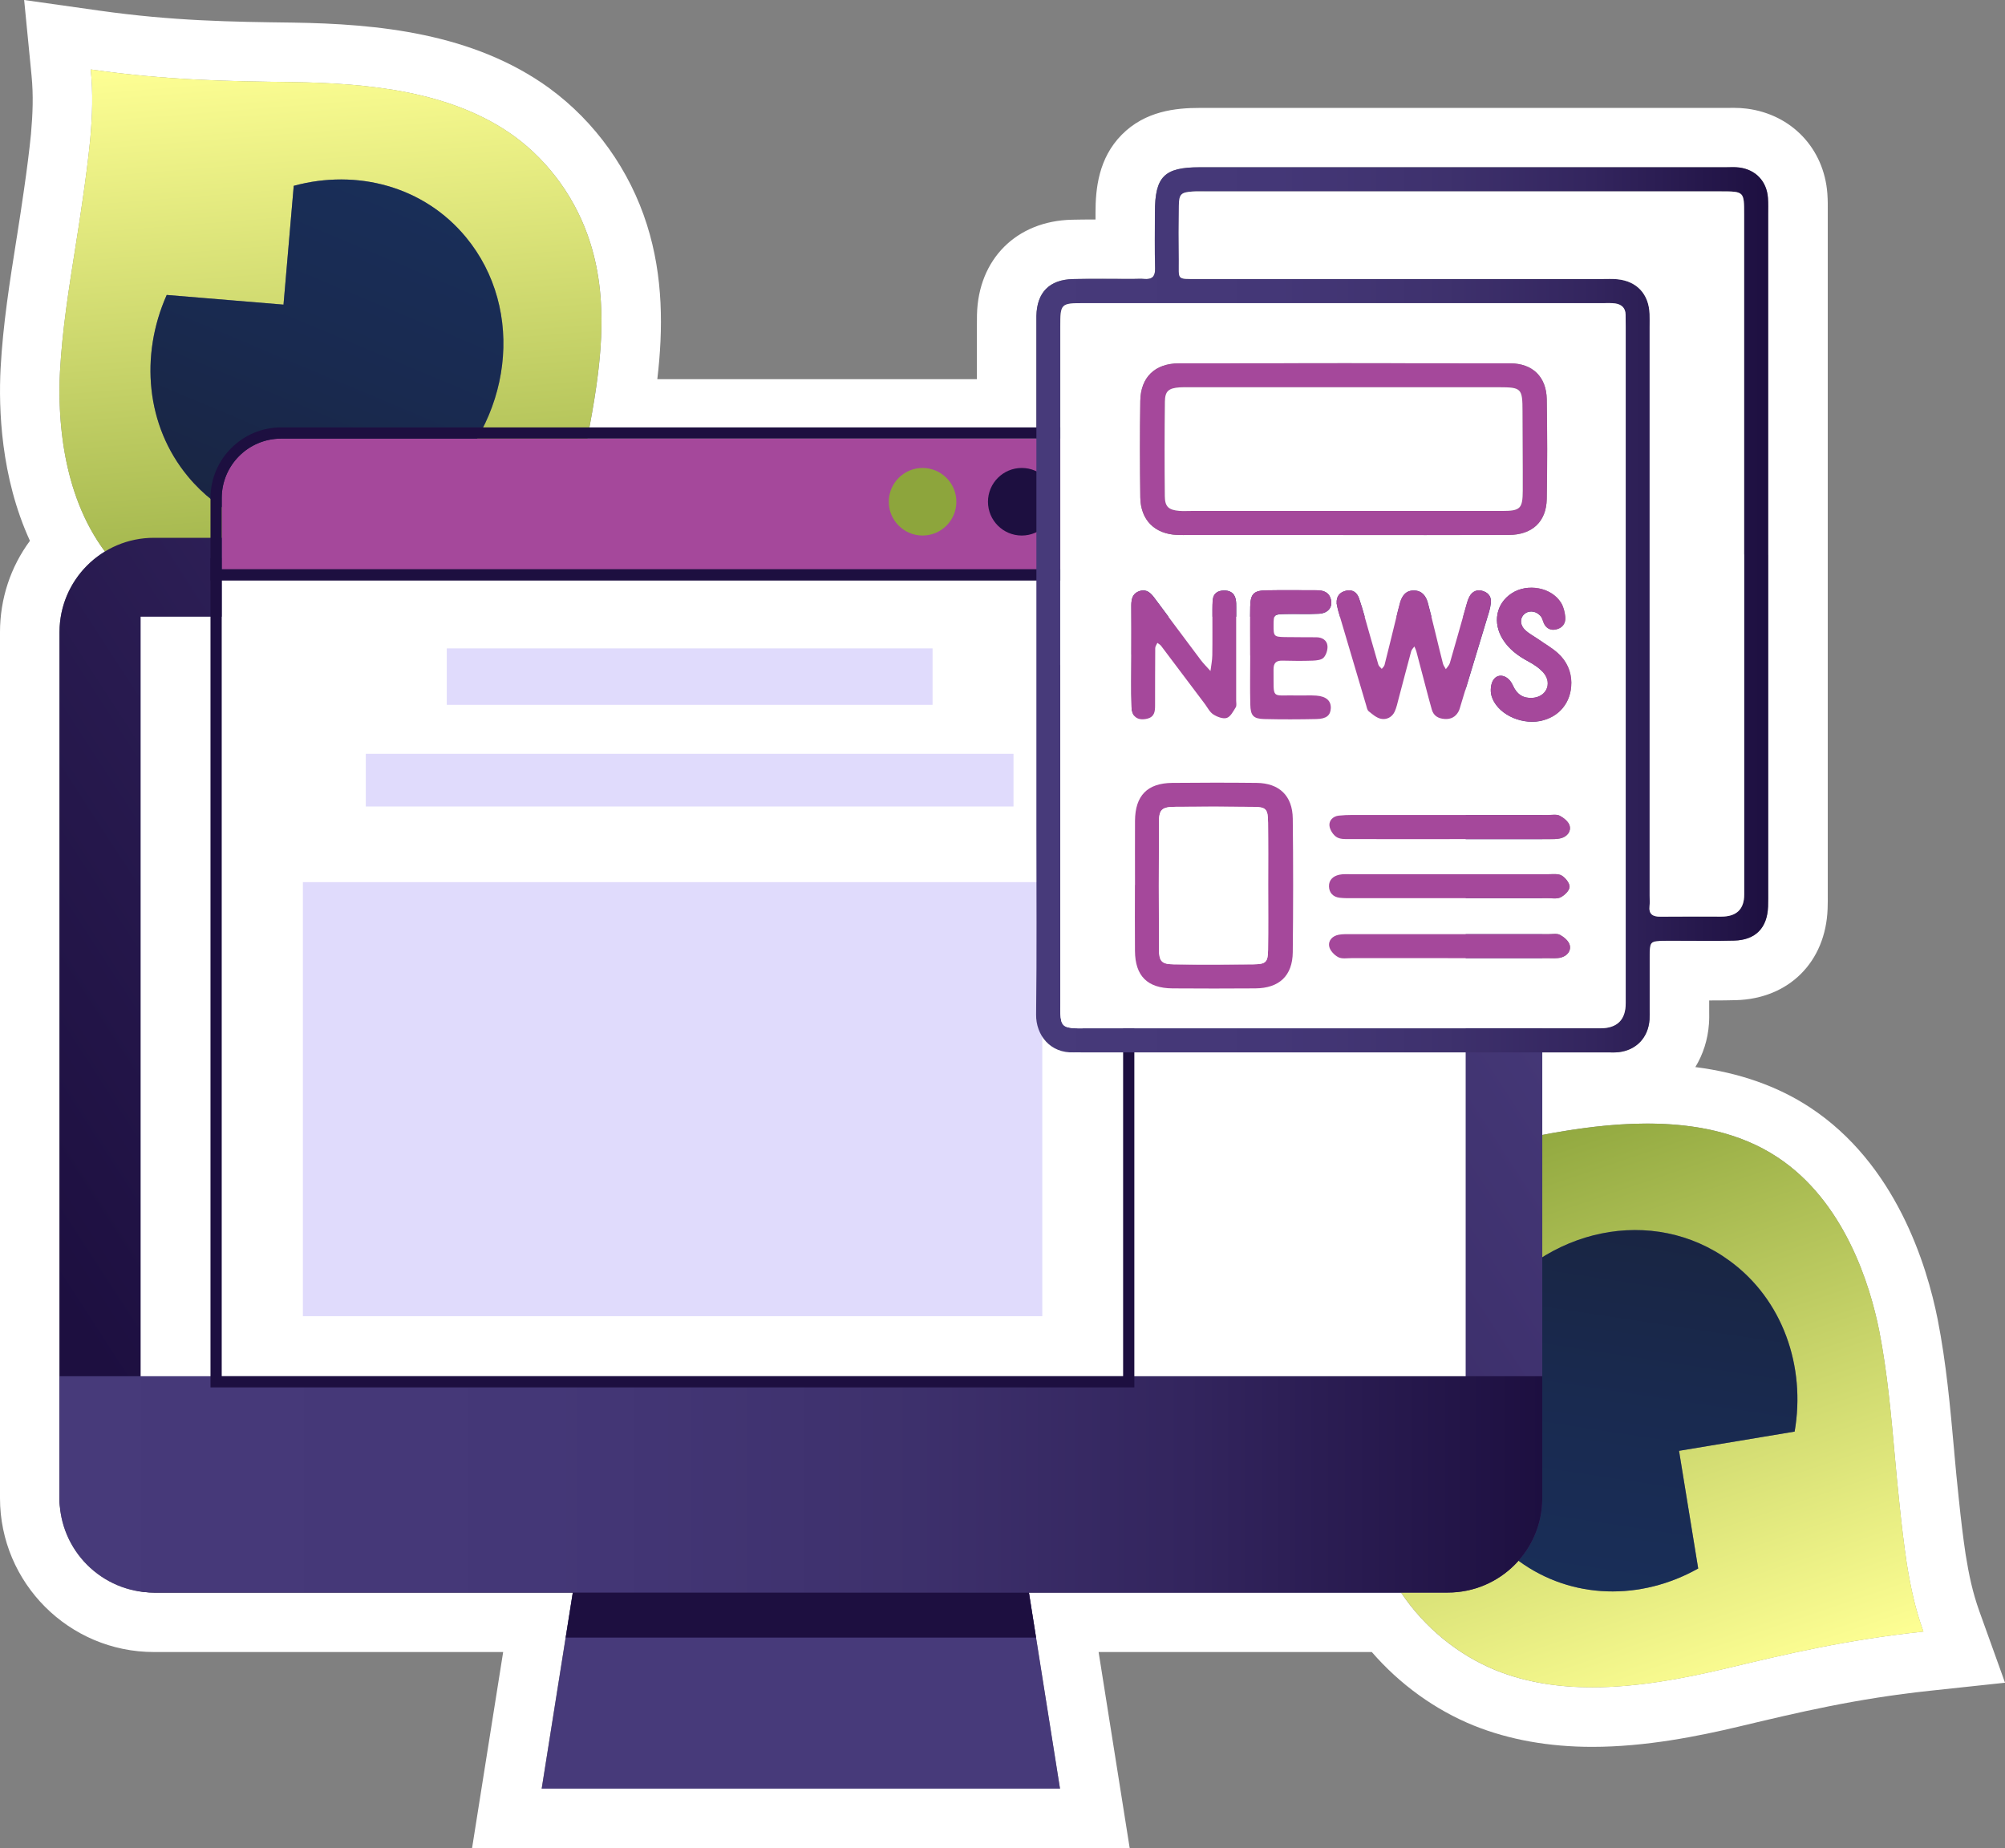
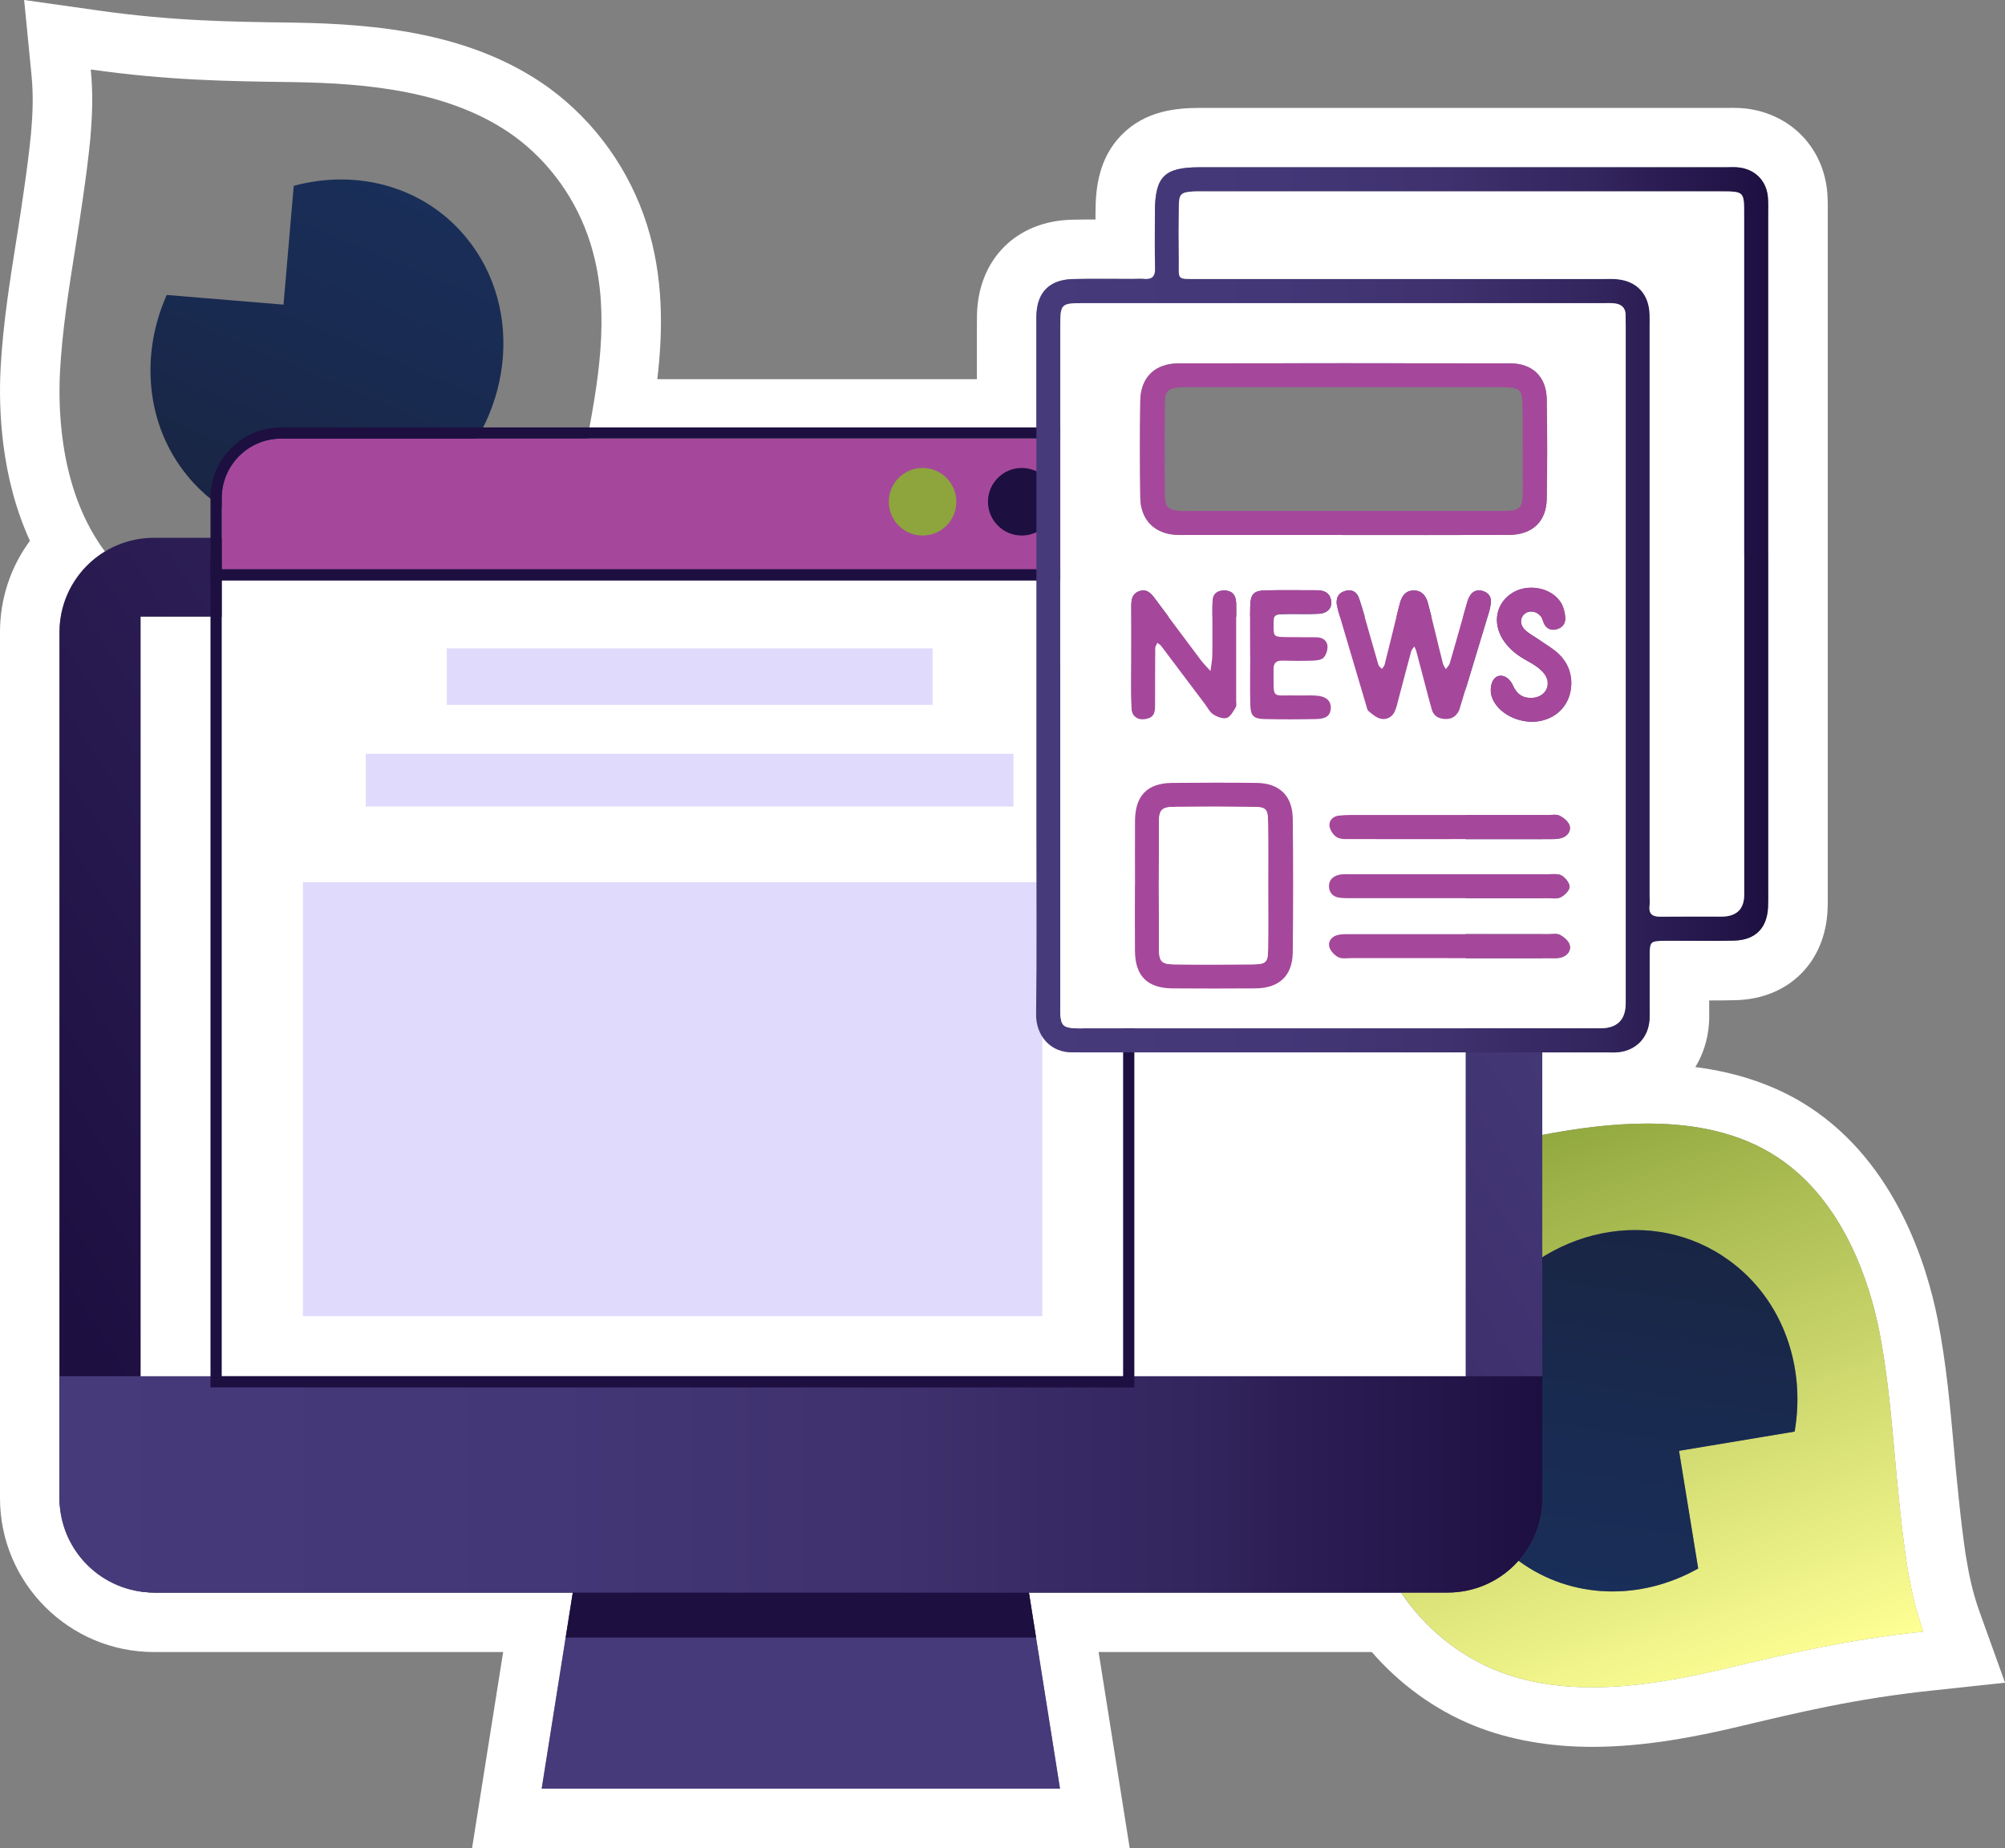
<svg xmlns="http://www.w3.org/2000/svg" xmlns:xlink="http://www.w3.org/1999/xlink" id="Layer_2" data-name="Layer 2" viewBox="0 0 505.59 465.98">
  <rect x="0" y="0" width="505.59" height="465.98" fill="#808080" stroke="none" />
  <defs>
    <style>
      .cls-1 {
        fill: url(#linear-gradient);
      }

      .cls-1, .cls-2, .cls-3, .cls-4, .cls-5, .cls-6, .cls-7, .cls-8, .cls-9, .cls-10, .cls-11, .cls-12, .cls-13 {
        stroke-width: 0px;
      }

      .cls-2 {
        fill: #8da53c;
      }

      .cls-3 {
        fill: url(#linear-gradient-6);
      }

      .cls-4 {
        fill: #1d0f40;
      }

      .cls-5 {
        fill: url(#linear-gradient-5);
      }

      .cls-6 {
        fill: #fff;
      }

      .cls-7 {
        fill: #a5489b;
      }

      .cls-8 {
        fill: url(#linear-gradient-2);
      }

      .cls-9 {
        fill: url(#linear-gradient-7);
      }

      .cls-10 {
        fill: url(#linear-gradient-3);
      }

      .cls-11 {
        fill: #473a7a;
      }

      .cls-12 {
        fill: #e0dbfc;
      }

      .cls-13 {
        fill: url(#linear-gradient-4);
      }
    </style>
    <linearGradient id="linear-gradient" x1="327.98" y1="-311.58" x2="484.86" y2="-311.58" gradientTransform="translate(425.96 472.14) rotate(-94.5)" gradientUnits="userSpaceOnUse">
      <stop offset="0" stop-color="#8da53c" />
      <stop offset="1" stop-color="#feff94" />
    </linearGradient>
    <linearGradient id="linear-gradient-2" x1="-79.8" y1="-2.18" x2="12.08" y2="-2.18" gradientTransform="translate(67.31 120.35) rotate(112.8)" gradientUnits="userSpaceOnUse">
      <stop offset="0" stop-color="#192e58" />
      <stop offset=".5" stop-color="#192a50" />
      <stop offset="1" stop-color="#192543" />
    </linearGradient>
    <linearGradient id="linear-gradient-3" x1="-43.68" y1="8.71" x2="113.2" y2="8.71" gradientTransform="translate(405.34 318.83) rotate(71.33)" xlink:href="#linear-gradient" />
    <linearGradient id="linear-gradient-4" x1="103.53" y1="-457.27" x2="195.41" y2="-457.27" gradientTransform="translate(839.19 572.13) rotate(-81.37)" xlink:href="#linear-gradient-2" />
    <linearGradient id="linear-gradient-5" x1="356.77" y1="168.04" x2="43.17" y2="371.67" gradientUnits="userSpaceOnUse">
      <stop offset="0" stop-color="#473a7a" />
      <stop offset="1" stop-color="#1d0f40" />
    </linearGradient>
    <linearGradient id="linear-gradient-6" x1="15" y1="374.26" x2="388.91" y2="374.26" gradientUnits="userSpaceOnUse">
      <stop offset="0" stop-color="#473a7a" />
      <stop offset=".33" stop-color="#443777" />
      <stop offset=".56" stop-color="#3e316d" />
      <stop offset=".76" stop-color="#33255e" />
      <stop offset=".94" stop-color="#231548" />
      <stop offset="1" stop-color="#1d0f40" />
    </linearGradient>
    <linearGradient id="linear-gradient-7" x1="261.26" y1="153.77" x2="445.89" y2="153.77" xlink:href="#linear-gradient-6" />
  </defs>
  <g id="Layer_1-2" data-name="Layer 1">
    <g>
      <path class="cls-6" d="m22.88,17.52c19.3,2.73,34.1,2.96,50.82,3.18,18.77.29,40.12,2.14,56.01,13.67,8.94,6.54,15.74,16.08,19.12,26.83,4.91,15.46,2.67,31.97-.74,49.39h113.25v-27.07c0-1.28-.02-2.56,0-3.84.13-5.95,3.27-9.18,9.28-9.31,2.02-.05,4.04-.06,6.06-.06,2.83,0,5.66.03,8.49.03.12,0,.25,0,.37,0,.64,0,1.29-.03,1.93-.03.35,0,.7,0,1.05.04.18.01.35.02.51.02,1.62,0,2.29-.78,2.24-2.69-.13-4.69-.05-9.38-.05-14.07,0-9.07,2.33-11.42,11.28-11.42,44.22,0,88.45,0,132.67,0h0c.61,0,1.23-.02,1.84-.02.52,0,1.05.02,1.56.09,4.16.54,6.93,3.48,7.23,7.66.1,1.41.05,2.84.05,4.26,0,28.57,0,57.15,0,85.72s0,56.29,0,84.44c0,1.42.02,2.84-.03,4.26-.2,5.37-3.15,8.41-8.54,8.56-1.91.05-3.82.07-5.73.07-2.68,0-5.37-.03-8.05-.03-.1,0-.2,0-.3,0-.09,0-.19,0-.28,0-.39,0-.79,0-1.18,0-.51,0-1.02,0-1.52,0-4.23.03-4.25.04-4.26,4.09-.02,4.41,0,8.81,0,13.22,0,.85.03,1.71-.02,2.56-.32,4.52-3.29,7.69-7.76,8.22-.47.06-.94.07-1.41.07-.52,0-1.05-.02-1.57-.02-2.11,0-4.22,0-6.33,0h-5.13c-1.61,0-3.23,0-4.84,0v20.81c8.38-1.6,17.47-2.86,26.47-2.86,11.66,0,23.17,2.13,32.76,8.44,17.01,11.16,23.45,32.3,25.75,43.88,2.02,10.36,2.95,20.76,3.94,31.74.33,3.93.75,8,1.17,12.06.5,4.87,1.09,9.87,1.82,14.79,1.02,6.28,2.14,11.45,4.2,17.18-19.38,2.08-33.79,5.47-50.05,9.36-10.57,2.49-22.11,4.69-33.48,4.69-8.29,0-16.49-1.17-24.17-4.24-9.66-3.91-18.14-10.86-24.03-19.66h-93.84l1.8,11.37,6.04,38.07h-130.7l6.04-38.07,1.8-11.37H38.82c-13.15,0-23.82-10.67-23.82-23.82v-218.3c0-8.63,4.59-16.18,11.46-20.36-11.01-14.75-11.89-34.43-11.33-45.33.57-10.54,2.22-20.85,3.95-31.74.64-3.89,1.23-7.94,1.82-11.98.7-4.84,1.36-9.84,1.85-14.78.55-6.34.73-11.63.14-17.69m416.95,79.41c0,14.29,0,28.57,0,42.86,0,1.79,0,3.57,0,5.36,0,12.5,0,25,0,37.5,0,14.29,0,28.57,0,42.86,0-14.29,0-28.57,0-42.86,0-12.5,0-25,0-37.5,0-1.79,0-3.57,0-5.36,0-14.29,0-28.57,0-42.86,0-14.29,0-28.57,0-42.86,0,14.29,0,28.57,0,42.86m-61.6,31.89c-.05,0-.1,0-.16,0-.12,0-.25,0-.38,0-.07,0-.13,0-.2,0-.12,0-.23,0-.35,0-.05,0-.1,0-.15,0-.13,0-.25,0-.38,0-.09,0-.17,0-.26,0-.09,0-.18,0-.27,0s-.18,0-.27,0c-.09,0-.18,0-.27,0-.07,0-.15,0-.22,0-.11,0-.21,0-.32,0-.07,0-.15,0-.22,0-.1,0-.21,0-.31,0-.1,0-.2,0-.29,0-.08,0-.16,0-.23,0-.12,0-.25,0-.37,0-.05,0-.11,0-.16,0-.16,0-.32,0-.48,0-.01,0-.03,0-.04,0-3.74,0-7.48,0-11.21,0-7.51,0-15.03,0-22.54,0-12.12,0-24.24,0-36.36,0h-2.42c.81,0,1.62,0,2.42,0,12.12,0,24.24,0,36.36,0,7.46,0,14.91,0,22.36,0,3.8,0,7.6,0,11.39,0,.01,0,.03,0,.04,0,.16,0,.32,0,.48,0,.05,0,.11,0,.16,0,.12,0,.25,0,.37,0,.08,0,.16,0,.23,0,.1,0,.2,0,.29,0,.1,0,.21,0,.31,0,.07,0,.15,0,.22,0,.11,0,.21,0,.32,0,.07,0,.15,0,.22,0,.09,0,.18,0,.27,0,.09,0,.18,0,.27,0,.09,0,.18,0,.27,0,.09,0,.17,0,.26,0,.13,0,.25,0,.38,0,.05,0,.1,0,.15,0,.12,0,.23,0,.35,0,.07,0,.13,0,.2,0,.12,0,.25,0,.38,0,.05,0,.1,0,.16,0,.18,0,.36,0,.54,0-.18,0-.36,0-.54,0m2.23,6.05c-.27,0-.53,0-.8,0,0,0-.02,0-.02,0-.07,0-.15,0-.22,0-.02,0-.04,0-.06,0-.06,0-.11,0-.17,0-.03,0-.07,0-.1,0-.05,0-.09,0-.14,0-.05,0-.09,0-.14,0-.03,0-.07,0-.1,0-.06,0-.12,0-.18,0-.03,0-.05,0-.08,0-.06,0-.13,0-.19,0-.03,0-.06,0-.1,0-.06,0-.12,0-.18,0-.03,0-.05,0-.08,0-.07,0-.13,0-.2,0,0,0-.02,0-.03,0-.08,0-.16,0-.25,0,0,0-.02,0-.03,0-.08,0-.16,0-.25,0-.02,0-.04,0-.07,0-.07,0-.14,0-.2,0-.04,0-.09,0-.13,0-.05,0-.1,0-.15,0-.05,0-.1,0-.15,0-.04,0-.08,0-.13,0-.05,0-.11,0-.16,0-.04,0-.08,0-.12,0-.05,0-.11,0-.16,0-.04,0-.07,0-.11,0-.07,0-.15,0-.22,0-.02,0-.03,0-.05,0-4.21.01-8.42.02-12.63.02-8.07,0-16.15-.01-24.22-.01-12.94,0-25.87,0-38.81,0,12.94,0,25.87,0,38.81,0,8.03,0,16.06.01,24.09.01,4.25,0,8.51,0,12.76-.02.02,0,.03,0,.05,0,.07,0,.15,0,.22,0,.04,0,.07,0,.11,0,.05,0,.11,0,.16,0,.04,0,.08,0,.12,0,.05,0,.1,0,.16,0,.04,0,.08,0,.13,0,.05,0,.1,0,.15,0,.05,0,.1,0,.15,0,.04,0,.09,0,.13,0,.07,0,.14,0,.2,0,.02,0,.04,0,.07,0,.08,0,.16,0,.25,0,0,0,.02,0,.03,0,.08,0,.16,0,.25,0,.01,0,.02,0,.03,0,.07,0,.13,0,.2,0,.03,0,.05,0,.08,0,.06,0,.12,0,.18,0,.03,0,.06,0,.1,0,.06,0,.13,0,.19,0,.03,0,.05,0,.08,0,.06,0,.12,0,.18,0,.03,0,.07,0,.1,0,.05,0,.09,0,.14,0,.05,0,.09,0,.14,0,.03,0,.07,0,.1,0,.06,0,.11,0,.17,0,.02,0,.04,0,.06,0,.07,0,.15,0,.22,0,0,0,.02,0,.02,0,.27,0,.53,0,.8,0m9.63,91.59c-.1,0-.19,0-.29,0-.18,0-.37,0-.55,0-.11,0-.23,0-.34,0,.11,0,.21,0,.32,0,.18,0,.35,0,.53,0,.11,0,.22,0,.33,0,.03,0,.07,0,.1,0-.03,0-.07,0-.1,0m.09,15.12c-.09,0-.17,0-.26,0-.22,0-.43,0-.65,0-.12,0-.23,0-.35,0h0c.13,0,.27,0,.4,0,.18,0,.37,0,.55,0,.1,0,.21,0,.31,0,.03,0,.06,0,.09,0-.03,0-.06,0-.09,0M6.09,0l1.86,18.99c.5,5.12.31,9.63-.14,14.82-.42,4.19-1,8.78-1.76,14.03-.57,3.91-1.16,7.95-1.77,11.71v.04s-.01.04-.01.04l-.04.22c-1.78,11.22-3.47,21.82-4.08,33.06-.52,10.08.02,27.37,7.4,43.45-4.85,6.55-7.55,14.56-7.55,23.06v218.3c0,21.41,17.41,38.82,38.82,38.82h88.06l-5.09,32.09-2.75,17.35h165.83l-2.75-17.35-5.09-32.09h68.89c7.04,8.13,15.97,14.6,25.79,18.57h.03s.03.02.03.02c8.81,3.53,18.82,5.32,29.74,5.32,13.59,0,26.87-2.72,36.92-5.1,15.17-3.62,29.45-7.03,48.2-9.04l18.97-2.03-6.45-17.95c-1.74-4.84-2.66-9.27-3.49-14.41-.62-4.17-1.18-8.76-1.72-14.03-.41-3.94-.83-8-1.15-11.79v-.04s0-.04,0-.04l-.02-.22c-1.02-11.31-1.98-22-4.14-33.05-2.76-13.93-10.62-39.35-32.24-53.54-8.14-5.35-17.83-8.75-28.88-10.16,1.94-3.19,3.15-6.9,3.43-10.91.09-1.22.07-2.29.06-3.07,0-.18,0-.35,0-.53,0-.77,0-1.53,0-2.29.2,0,.4,0,.6,0,2.37,0,4.32-.02,6.14-.07,13.33-.36,22.62-9.6,23.12-23,.05-1.39.05-2.7.04-3.85v-.97s0-68.36,0-68.36v-29.07c0-24.24,0-48.49,0-72.73,0-.31,0-.61,0-.92.01-1.23.02-2.76-.1-4.44-.83-11.36-8.98-19.97-20.26-21.44-1.1-.14-2.21-.21-3.5-.21h0c-.4,0-.81,0-1.22.02-.21,0-.41,0-.62,0-44.23,0-88.45,0-132.67,0-6.05,0-13.74.77-19.67,6.77-5.86,5.93-6.61,13.61-6.61,19.65,0,.57,0,1.14,0,1.71-2.27,0-4.17.02-5.95.06-14,.32-23.62,9.95-23.94,23.97-.02,1.11-.02,2.13-.02,3.11,0,.35,0,.71,0,1.06v12.07h-80.59c1.49-12.58,1.52-25.9-2.61-38.93-4.33-13.75-13.05-25.98-24.56-34.4l-.02-.02-.02-.02C119.26,8.26,95.06,6.03,73.93,5.7c-15.59-.2-30.28-.39-48.95-3.03L6.09,0h0Z" />
      <g>
-         <path class="cls-1" d="m22.88,17.52c.59,6.06.42,11.35-.14,17.69-.5,4.94-1.15,9.94-1.85,14.78-.59,4.05-1.18,8.09-1.82,11.98-1.73,10.89-3.38,21.2-3.95,31.74-.61,11.79.47,33.86,14.23,48.84,14.9,16.26,40.43,19.3,60.97,20.15,4.25.18,8.59.29,12.84.46,12.28.31,24.84.66,37.2,2.45-.4-15.55,2.72-30.89,5.84-45.78,4.28-20.85,8.39-40.47,2.62-58.64-3.38-10.75-10.18-20.29-19.12-26.83-15.88-11.53-37.23-13.38-56.01-13.67-16.72-.22-31.51-.45-50.82-3.18Zm94.61,42.28c15.12,18.28,11.75,46.57-7.64,63.23-19.4,16.73-47.32,15.41-62.44-2.88-10.62-12.76-12.16-30.54-5.37-45.79l29.45,2.44,2.58-29.95c15.9-4.33,32.82.12,43.42,12.95Z" />
        <path class="cls-8" d="m74.07,46.86l-2.58,29.95-29.45-2.44c-6.79,15.25-5.24,33.03,5.37,45.79,15.12,18.28,43.04,19.61,62.44,2.88,19.39-16.66,22.76-44.95,7.64-63.23-10.6-12.83-27.52-17.28-43.42-12.95Z" />
      </g>
      <g>
        <path class="cls-10" d="m485.03,411.39c-2.06-5.73-3.18-10.9-4.2-17.18-.73-4.92-1.32-9.92-1.82-14.79-.42-4.07-.84-8.13-1.17-12.06-.99-10.98-1.92-21.38-3.94-31.74-2.3-11.58-8.74-32.72-25.75-43.88-18.43-12.12-43.93-8.82-64.04-4.61-4.17.87-8.4,1.82-12.57,2.69-11.98,2.71-24.25,5.44-36.67,6.73,4.19,14.98,4.93,30.61,5.54,45.82.95,21.26,1.77,41.29,11.82,57.5,5.91,9.59,14.84,17.18,25.11,21.33,18.22,7.29,39.38,3.86,57.65-.45,16.26-3.88,30.66-7.28,50.05-9.36Zm-102.08-17.84c-19.14-14.02-22.79-42.27-8.07-63.17,14.72-20.97,42.11-26.52,61.25-12.5,13.42,9.77,19.27,26.64,16.42,43.08l-29.15,4.85,4.83,29.67c-14.36,8.09-31.85,7.92-45.27-1.93Z" />
        <path class="cls-13" d="m428.22,395.48l-4.83-29.67,29.15-4.85c2.85-16.44-3-33.31-16.42-43.08-19.14-14.02-46.53-8.48-61.25,12.5-14.72,20.9-11.07,49.15,8.07,63.17,13.42,9.84,30.91,10.02,45.27,1.93Z" />
      </g>
      <g>
        <g>
          <polygon class="cls-11" points="267.3 450.98 136.61 450.98 142.65 412.9 147.97 379.38 255.94 379.38 261.26 412.9 267.3 450.98" />
          <polygon class="cls-4" points="261.26 412.9 142.65 412.9 147.97 379.38 255.94 379.38 261.26 412.9" />
          <g>
            <rect class="cls-5" x="15" y="135.6" width="373.91" height="265.94" rx="23.82" ry="23.82" />
            <rect class="cls-6" x="35.46" y="155.49" width="334.13" height="198.89" />
            <path class="cls-3" d="m388.91,346.99v30.73c0,13.16-10.67,23.82-23.82,23.82H38.82c-13.15,0-23.82-10.67-23.82-23.82v-30.73h373.91Z" />
          </g>
        </g>
        <g>
          <g>
            <g>
              <polygon class="cls-6" points="283.21 143.55 283.21 346.99 55.91 346.99 55.91 346.99 55.91 143.55 283.21 143.55" />
              <path class="cls-4" d="m283.21,143.55v203.43H55.91v-203.43h227.3m2.83-2.83H53.08v209.09h232.96v-209.09h0Z" />
            </g>
            <g>
              <path class="cls-7" d="m283.21,125.59v17.96H55.91v-17.96c0-8.28,6.71-15,15-15h197.31c8.29,0,15,6.71,15,15Z" />
              <path class="cls-4" d="m268.22,110.59c8.29,0,15,6.71,15,15v17.96H55.91v-17.96c0-8.28,6.71-15,15-15h197.31m0-2.83H70.91c-9.83,0-17.83,8-17.83,17.83v20.79h232.96v-20.79c0-9.83-8-17.83-17.83-17.83h0Z" />
            </g>
            <path class="cls-2" d="m241.16,126.51c0,4.71-3.82,8.52-8.52,8.52s-8.52-3.82-8.52-8.52,3.82-8.52,8.52-8.52,8.52,3.82,8.52,8.52Z" />
            <path class="cls-4" d="m266.17,126.51c0,4.71-3.82,8.52-8.52,8.52s-8.52-3.82-8.52-8.52,3.82-8.52,8.52-8.52,8.52,3.82,8.52,8.52Z" />
          </g>
          <g>
            <rect class="cls-12" x="76.38" y="222.42" width="186.45" height="109.44" />
            <rect class="cls-12" x="112.66" y="163.48" width="122.5" height="14.24" />
            <rect class="cls-12" x="92.24" y="190.06" width="163.33" height="13.29" />
          </g>
        </g>
      </g>
      <g>
        <path class="cls-9" d="m445.88,139.9c0,28.15,0,56.29,0,84.44,0,1.42.02,2.84-.03,4.26-.2,5.37-3.15,8.41-8.54,8.56-4.69.13-9.38.03-14.08.04-1,0-1.99,0-2.99,0-4.23.03-4.25.04-4.26,4.09-.02,4.41,0,8.81,0,13.22,0,.85.03,1.71-.02,2.56-.32,4.52-3.29,7.69-7.76,8.22-.98.12-1.99.05-2.98.05-44.22,0-88.45,0-132.67,0-.57,0-1.14-.03-1.71,0-6.05.29-9.63-4.39-9.57-9.53.19-15.49.07-30.99.07-46.49,0-41.94,0-83.87,0-125.81,0-1.28-.02-2.56,0-3.84.13-5.95,3.27-9.18,9.28-9.31,4.97-.11,9.95-.03,14.93-.03,1,0,2-.08,2.98,0,1.98.17,2.8-.57,2.75-2.67-.13-4.69-.05-9.38-.05-14.07,0-9.07,2.33-11.42,11.28-11.42,44.22,0,88.45,0,132.67,0,1.14,0,2.29-.09,3.41.06,4.16.54,6.93,3.48,7.23,7.66.1,1.41.05,2.84.05,4.26,0,28.57,0,57.15,0,85.72Zm-178.51,27.77c0,28.43,0,56.86,0,85.3,0,.85-.04,1.71,0,2.56.15,3.03.75,3.6,3.89,3.75.71.04,1.42,0,2.13,0,43.37,0,86.74,0,130.11,0q6.42,0,6.43-6.36c0-56.86,0-113.73,0-170.59,0-.99-.01-1.99-.03-2.98-.03-1.72-1.04-2.6-2.62-2.83-.98-.14-1.99-.08-2.98-.08-43.66,0-87.31,0-130.97,0-5.86,0-5.98.13-5.98,5.94,0,28.43,0,56.86,0,85.3Zm172.46-27.87c0-28.57,0-57.15,0-85.72,0-5.81,0-5.83-5.97-5.83-43.23,0-86.46,0-129.68,0-1.14,0-2.28-.04-3.41.03-2.94.19-3.44.65-3.48,3.6-.07,4.55-.06,9.1-.01,13.65.06,5.11-.74,4.81,4.79,4.81,33.99,0,67.97,0,101.96,0,1.28,0,2.57-.07,3.84.06,4.93.5,7.93,3.75,8.12,8.74.04,1.14.01,2.27.01,3.41,0,47.76,0,95.53,0,143.29,0,.85.08,1.72-.02,2.56-.24,2.12.82,2.74,2.75,2.72,5.12-.05,10.24-.02,15.36-.02q5.76,0,5.76-5.59c0-28.57,0-57.15,0-85.72Z" />
        <path class="cls-6" d="m267.37,167.67c0-28.43,0-56.86,0-85.3,0-5.81.12-5.94,5.98-5.94,43.66,0,87.31,0,130.97,0,.99,0,2-.06,2.98.08,1.58.23,2.59,1.1,2.62,2.83.02.99.03,1.99.03,2.98,0,56.86,0,113.73,0,170.59q0,6.36-6.43,6.36c-43.37,0-86.74,0-130.11,0-.71,0-1.42.03-2.13,0-3.14-.16-3.74-.73-3.89-3.75-.04-.85,0-1.71,0-2.56,0-28.43,0-56.86,0-85.3Zm71.29-32.77c13.93,0,27.86.04,41.8-.02,5.92-.02,9.48-3.33,9.58-9.08.15-8.38.14-16.77,0-25.15-.1-5.62-3.56-9.01-9.17-9.03-27.86-.05-55.73-.05-83.59,0-6.05.01-9.64,3.52-9.73,9.47-.12,8.1-.1,16.2,0,24.3.07,5.74,3.62,9.25,9.32,9.49.99.04,1.99.01,2.99.01,12.94,0,25.87,0,38.81,0Zm-52.45,88.25h0c0,5.54-.04,11.09.01,16.63.06,6.31,3.13,9.38,9.47,9.43,6.97.06,13.93.06,20.9,0,6.02-.05,9.36-3.19,9.42-9.13.11-11.23.12-22.46,0-33.68-.06-5.76-3.4-8.95-9.1-9-7.11-.07-14.22-.06-21.32,0-6.25.06-9.32,3.22-9.36,9.54-.04,5.4,0,10.8,0,16.2Zm50.84-71.04c.14.65.25,1.35.45,2.03,2.33,7.89,4.66,15.78,7.01,23.66.16.54.27,1.24.65,1.55.93.76,1.95,1.65,3.06,1.89,1.44.31,2.85-.39,3.51-1.84.46-1.02.69-2.16.98-3.25,1.05-3.97,2.08-7.96,3.16-11.92.12-.45.53-.81.8-1.22.16.38.37.75.48,1.15.84,3.15,1.65,6.31,2.49,9.46.47,1.78.94,3.56,1.44,5.33.45,1.59,1.66,2.22,3.2,2.34,1.56.12,2.78-.5,3.53-1.89.27-.49.39-1.06.56-1.61,2.39-7.87,4.77-15.74,7.15-23.62.2-.68.34-1.38.42-2.08.18-1.46-.46-2.51-1.82-3.01-1.55-.57-2.83-.05-3.59,1.39-.45.87-.68,1.86-.95,2.81-1.32,4.64-2.61,9.28-3.96,13.91-.16.56-.67,1.03-1.01,1.54-.25-.47-.6-.91-.73-1.41-.64-2.47-1.22-4.96-1.83-7.43-.65-2.62-1.27-5.24-1.98-7.84-.48-1.76-1.46-3.13-3.5-3.16-2.07-.04-3.02,1.33-3.52,3.1-.39,1.36-.7,2.75-1.04,4.13-.95,3.86-1.88,7.72-2.86,11.56-.09.36-.46.65-.7.98-.29-.36-.74-.67-.86-1.08-1.2-4.08-2.34-8.18-3.51-12.27-.43-1.5-.87-3-1.38-4.47-.55-1.56-1.71-2.27-3.33-1.88-1.55.38-2.41,1.42-2.3,3.15Zm-51.77,12.92s.02,0,.03,0c0,4.4-.09,8.81.04,13.21.07,2.54,1.62,3.53,3.98,2.95,1.81-.45,1.96-1.81,1.96-3.3,0-4.83,0-9.66.04-14.49,0-.44.35-.88.54-1.32.32.26.71.46.95.77,3.68,4.87,7.35,9.75,11.02,14.63.68.91,1.22,2.05,2.12,2.63.97.62,2.43,1.2,3.4.9.95-.3,1.64-1.67,2.27-2.68.26-.42.11-1.11.11-1.68,0-7.81,0-15.62,0-23.43,0-.71.02-1.43-.13-2.12-.35-1.68-1.57-2.29-3.15-2.21-1.42.07-2.45.74-2.62,2.27-.09.84-.09,1.7-.1,2.55,0,3.83.04,7.67-.02,11.5-.02,1.32-.3,2.64-.46,3.96-.83-.93-1.72-1.8-2.47-2.79-3.93-5.21-7.81-10.47-11.73-15.69-.88-1.17-1.91-2.19-3.57-1.7-1.83.53-2.21,1.96-2.2,3.67.04,4.12.01,8.24.01,12.36Zm29.97.27h.01c0,4.11-.07,8.23.02,12.34.07,2.84.78,3.61,3.51,3.69,4.39.12,8.8.1,13.19,0,2.49-.05,3.51-.94,3.6-2.71.09-1.88-1.14-3.03-3.66-3.2-1.55-.11-3.12,0-4.68-.04-6.93-.18-6,1.33-6.1-6.5-.02-1.61.58-2.33,2.23-2.28,2.55.06,5.11.08,7.66,0,.95-.03,2.19-.15,2.74-.75.66-.71,1.07-2.01.97-2.99-.13-1.39-1.32-2.13-2.75-2.15-2.69-.04-5.39.01-8.08-.05-2.66-.06-2.77-.23-2.76-2.98,0-2.68.08-2.79,2.92-2.85,2.84-.06,5.68.08,8.51-.07,2.33-.12,3.52-1.66,3.03-3.6-.47-1.84-1.87-2.32-3.57-2.32-4.26,0-8.51-.07-12.77.02-3.14.06-3.95.91-4.01,4.13-.07,4.11-.02,8.22-.02,12.34Zm80.99,6.88c-.02-2.78-1.09-5.43-3.43-7.52-1.47-1.31-3.22-2.3-4.84-3.43-1.16-.81-2.47-1.46-3.45-2.44-1.37-1.36-1.23-3.15.05-4.1,1.24-.92,3.12-.54,4.07.88.31.46.42,1.05.65,1.57.62,1.36,1.74,1.89,3.13,1.57,1.6-.36,2.44-1.56,2.29-3.13-.12-1.23-.43-2.56-1.07-3.59-2.44-3.92-8.49-5-12.49-2.35-3.91,2.58-4.82,7.43-2.16,11.62,1.57,2.48,3.81,4.12,6.37,5.5,1.47.79,2.99,1.78,4,3.07,2.07,2.65.46,5.92-2.9,6.14-2.36.15-3.94-.85-4.97-3.15-1.15-2.58-3.69-3.23-4.92-1.37-.67,1.01-.81,2.75-.47,3.96,1.22,4.38,7.06,7.34,12.17,6.41,4.83-.88,7.99-4.7,7.96-9.62Zm-30.77,54.29c8.24,0,16.48,0,24.72,0,1.13,0,2.43.25,3.35-.22.99-.5,2.21-1.67,2.26-2.61.05-.95-1.02-2.28-1.96-2.86-.85-.53-2.19-.35-3.31-.35-16.62-.02-33.24-.02-49.86,0-.99,0-2.01-.07-2.97.14-1.51.33-2.62,1.32-2.57,2.94.05,1.57,1.02,2.65,2.65,2.85,1.12.14,2.27.12,3.4.12,8.1,0,16.19,0,24.29,0Zm-.35,15.12c8.38,0,16.77,0,25.15,0,1.13,0,2.32.12,3.39-.17,1.51-.4,2.58-1.67,2.16-3.17-.28-1.01-1.43-1.99-2.43-2.53-.78-.42-1.94-.18-2.94-.18-16.63,0-33.25,0-49.88,0-.99,0-2.01-.04-2.97.14-1.6.29-2.71,1.45-2.42,2.96.2,1.03,1.29,2.17,2.28,2.7.91.48,2.22.24,3.35.24,8.1.01,16.2,0,24.3,0Zm.45-30c8.23,0,16.47,0,24.7,0,1.13,0,2.3.05,3.37-.24,1.52-.41,2.59-1.68,2.16-3.17-.29-1-1.47-1.95-2.48-2.49-.79-.42-1.94-.19-2.93-.19-16.47,0-32.93-.01-49.4,0-1.13,0-2.27.05-3.4.17-1.5.16-2.49,1.27-2.35,2.55.12,1.06.98,2.4,1.9,2.92,1,.57,2.46.44,3.72.44,8.23.03,16.47.02,24.7.01Z" />
        <path class="cls-6" d="m439.82,139.8c0,28.57,0,57.15,0,85.72q0,5.58-5.76,5.59c-5.12,0-10.24-.03-15.36.02-1.93.02-2.99-.6-2.75-2.72.1-.84.02-1.7.02-2.56,0-47.76,0-95.53,0-143.29,0-1.14.03-2.28-.01-3.41-.19-4.99-3.19-8.25-8.12-8.74-1.27-.13-2.56-.06-3.84-.06-33.99,0-67.97,0-101.96,0-5.53,0-4.73.3-4.79-4.81-.05-4.55-.06-9.1.01-13.65.04-2.94.54-3.41,3.48-3.6,1.13-.07,2.27-.03,3.41-.03,43.23,0,86.46,0,129.68,0,5.97,0,5.97.02,5.97,5.83,0,28.57,0,57.15,0,85.72Z" />
        <path class="cls-7" d="m338.66,134.89c-12.94,0-25.87,0-38.81,0-1,0-1.99.03-2.99-.01-5.69-.24-9.25-3.75-9.32-9.49-.1-8.1-.12-16.2,0-24.3.09-5.96,3.68-9.46,9.73-9.47,27.86-.05,55.73-.06,83.59,0,5.61.01,9.08,3.41,9.17,9.03.14,8.38.15,16.77,0,25.15-.1,5.75-3.66,9.05-9.58,9.08-13.93.06-27.86.02-41.8.02Zm.47-6.06c13.21,0,26.42.01,39.64,0,4.61,0,5.2-.57,5.22-5.11.02-6.67-.06-13.35-.06-20.02,0-5.75-.27-6.06-5.91-6.06-26,0-52,0-78,0-.85,0-1.71-.04-2.56.03-2.76.21-3.67.93-3.7,3.59-.1,7.95-.1,15.91-.02,23.86.03,2.65.97,3.47,3.63,3.69.99.08,1.99.02,2.98.02,12.93,0,25.86,0,38.78,0Z" />
        <path class="cls-7" d="m286.21,223.14c0-5.4-.03-10.8,0-16.2.04-6.32,3.11-9.48,9.36-9.54,7.11-.07,14.22-.08,21.32,0,5.7.06,9.04,3.25,9.1,9,.13,11.23.12,22.46,0,33.68-.06,5.94-3.4,9.08-9.42,9.13-6.97.05-13.93.05-20.9,0-6.34-.05-9.42-3.12-9.47-9.43-.05-5.54-.01-11.09-.01-16.63h0Zm33.57.12c0-5.25.05-10.5-.02-15.75-.04-3.59-.45-4.03-3.84-4.06-6.53-.07-13.06-.07-19.58-.01-3.39.03-4.08.68-4.09,3.94-.05,10.64-.04,21.28,0,31.92.02,3.11.68,3.82,3.74,3.85,6.67.08,13.34.06,20.01,0,3.24-.04,3.72-.52,3.76-3.71.07-5.39.02-10.78.02-16.17Z" />
        <path class="cls-7" d="m337.05,152.1c-.11-1.73.75-2.77,2.3-3.15,1.62-.4,2.78.31,3.33,1.88.51,1.47.95,2.97,1.38,4.47,1.17,4.09,2.31,8.19,3.51,12.27.12.41.56.72.86,1.08.24-.32.61-.62.7-.98.98-3.85,1.91-7.71,2.86-11.56.34-1.38.65-2.76,1.04-4.13.51-1.76,1.45-3.13,3.52-3.1,2.05.03,3.02,1.41,3.5,3.16.71,2.6,1.33,5.22,1.98,7.84.61,2.48,1.19,4.96,1.83,7.43.13.5.48.94.73,1.41.35-.51.85-.98,1.01-1.54,1.35-4.63,2.64-9.27,3.96-13.91.27-.95.5-1.94.95-2.81.75-1.44,2.04-1.95,3.59-1.39,1.36.5,1.99,1.55,1.82,3.01-.09.7-.22,1.41-.42,2.08-2.37,7.88-4.76,15.75-7.15,23.62-.16.54-.29,1.11-.56,1.61-.75,1.39-1.96,2.01-3.53,1.89-1.54-.11-2.74-.75-3.2-2.34-.51-1.77-.97-3.55-1.44-5.33-.83-3.15-1.65-6.31-2.49-9.46-.11-.4-.32-.77-.48-1.15-.27.4-.68.77-.8,1.22-1.08,3.97-2.1,7.95-3.16,11.92-.29,1.1-.52,2.23-.98,3.25-.66,1.45-2.06,2.15-3.51,1.84-1.11-.24-2.13-1.14-3.06-1.89-.39-.31-.49-1.01-.65-1.55-2.35-7.88-4.68-15.77-7.01-23.66-.2-.68-.31-1.38-.45-2.03Z" />
        <path class="cls-7" d="m285.28,165.03c0-4.12.02-8.24-.01-12.36-.01-1.71.36-3.13,2.2-3.67,1.66-.48,2.7.54,3.57,1.7,3.92,5.22,7.8,10.47,11.73,15.69.74.99,1.64,1.86,2.47,2.79.16-1.32.44-2.64.46-3.96.06-3.83.01-7.67.02-11.5,0-.85,0-1.71.1-2.55.17-1.53,1.21-2.2,2.62-2.27,1.58-.08,2.8.53,3.15,2.21.14.69.13,1.41.13,2.12,0,7.81,0,15.62,0,23.43,0,.57.16,1.26-.11,1.68-.63,1.01-1.32,2.38-2.27,2.68-.96.3-2.43-.27-3.4-.9-.9-.58-1.44-1.72-2.12-2.63-3.67-4.88-7.33-9.76-11.02-14.63-.24-.32-.63-.52-.95-.77-.19.44-.54.88-.54,1.32-.04,4.83-.03,9.66-.04,14.49,0,1.49-.15,2.85-1.96,3.3-2.35.58-3.9-.41-3.98-2.95-.13-4.4-.04-8.8-.04-13.21,0,0-.02,0-.03,0Z" />
        <path class="cls-7" d="m315.24,165.3c0-4.11-.06-8.23.02-12.34.06-3.22.87-4.07,4.01-4.13,4.25-.08,8.51-.01,12.77-.02,1.71,0,3.11.48,3.57,2.32.49,1.94-.7,3.48-3.03,3.6-2.83.15-5.67,0-8.51.07-2.83.06-2.91.17-2.92,2.85-.01,2.75.1,2.92,2.76,2.98,2.69.06,5.39.01,8.08.05,1.43.02,2.62.76,2.75,2.15.09.99-.31,2.28-.97,2.99-.55.59-1.79.71-2.74.75-2.55.09-5.11.07-7.66,0-1.65-.04-2.25.67-2.23,2.28.1,7.83-.83,6.32,6.1,6.5,1.56.04,3.13-.07,4.68.04,2.51.18,3.75,1.32,3.66,3.2-.09,1.77-1.1,2.66-3.6,2.71-4.4.09-8.8.11-13.19,0-2.74-.07-3.45-.85-3.51-3.69-.1-4.11-.02-8.22-.02-12.34h-.01Z" />
        <path class="cls-7" d="m396.23,172.18c.03,4.92-3.13,8.75-7.96,9.62-5.11.93-10.95-2.03-12.17-6.41-.34-1.21-.19-2.95.47-3.96,1.23-1.86,3.77-1.21,4.92,1.37,1.03,2.31,2.61,3.31,4.97,3.15,3.36-.22,4.97-3.49,2.9-6.14-1-1.29-2.53-2.28-4-3.07-2.56-1.37-4.81-3.02-6.37-5.5-2.65-4.19-1.75-9.04,2.16-11.62,4-2.64,10.05-1.57,12.49,2.35.64,1.03.95,2.37,1.07,3.59.15,1.57-.69,2.77-2.29,3.13-1.39.32-2.52-.21-3.13-1.57-.23-.52-.35-1.11-.65-1.57-.95-1.42-2.83-1.79-4.07-.88-1.28.94-1.42,2.74-.05,4.1.99.98,2.29,1.63,3.45,2.44,1.63,1.13,3.38,2.12,4.84,3.43,2.34,2.09,3.42,4.74,3.43,7.52Z" />
        <path class="cls-7" d="m365.46,226.47c-8.1,0-16.19,0-24.29,0-1.13,0-2.28.02-3.4-.12-1.63-.2-2.6-1.27-2.65-2.85-.05-1.62,1.06-2.61,2.57-2.94.95-.21,1.98-.14,2.97-.14,16.62,0,33.24,0,49.86,0,1.12,0,2.46-.17,3.31.35.94.58,2,1.91,1.96,2.86-.05.93-1.27,2.11-2.26,2.61-.92.46-2.22.22-3.35.22-8.24.01-16.48,0-24.72,0Z" />
        <path class="cls-7" d="m365.11,241.58c-8.1,0-16.2,0-24.3,0-1.13,0-2.44.24-3.35-.24-.99-.52-2.08-1.66-2.28-2.7-.29-1.51.82-2.67,2.42-2.96.97-.18,1.98-.14,2.97-.14,16.63,0,33.25,0,49.88,0,.99,0,2.15-.24,2.94.18,1,.54,2.15,1.51,2.43,2.53.42,1.5-.65,2.77-2.16,3.17-1.07.28-2.26.17-3.39.17-8.38.01-16.77,0-25.15,0Z" />
        <path class="cls-7" d="m365.56,211.58c-8.23,0-16.47.02-24.7-.02-1.26,0-2.72.13-3.72-.44-.92-.52-1.79-1.86-1.9-2.92-.14-1.28.85-2.39,2.35-2.55,1.13-.12,2.26-.17,3.4-.17,16.47,0,32.93,0,49.4,0,.99,0,2.14-.22,2.93.19,1.01.53,2.2,1.48,2.48,2.49.42,1.49-.64,2.76-2.16,3.17-1.07.29-2.25.23-3.37.24-8.23.02-16.47,0-24.7,0Z" />
-         <path class="cls-6" d="m339.12,128.83c-12.93,0-25.86,0-38.78,0-.99,0-1.99.06-2.98-.02-2.67-.23-3.61-1.04-3.63-3.69-.08-7.95-.08-15.91.02-23.86.03-2.66.94-3.38,3.7-3.59.85-.06,1.7-.03,2.56-.03,26,0,52,0,78,0,5.64,0,5.91.31,5.91,6.06,0,6.67.09,13.35.06,20.02-.02,4.54-.61,5.1-5.22,5.11-13.21.02-26.42,0-39.64,0Z" />
        <path class="cls-6" d="m319.78,223.26c0,5.39.05,10.78-.02,16.17-.04,3.19-.52,3.67-3.76,3.71-6.67.07-13.34.09-20.01,0-3.06-.04-3.72-.74-3.74-3.85-.05-10.64-.06-21.28,0-31.92.01-3.26.7-3.91,4.09-3.94,6.53-.06,13.06-.05,19.58.01,3.39.03,3.8.48,3.84,4.06.06,5.25.02,10.5.02,15.75Z" />
      </g>
    </g>
  </g>
</svg>